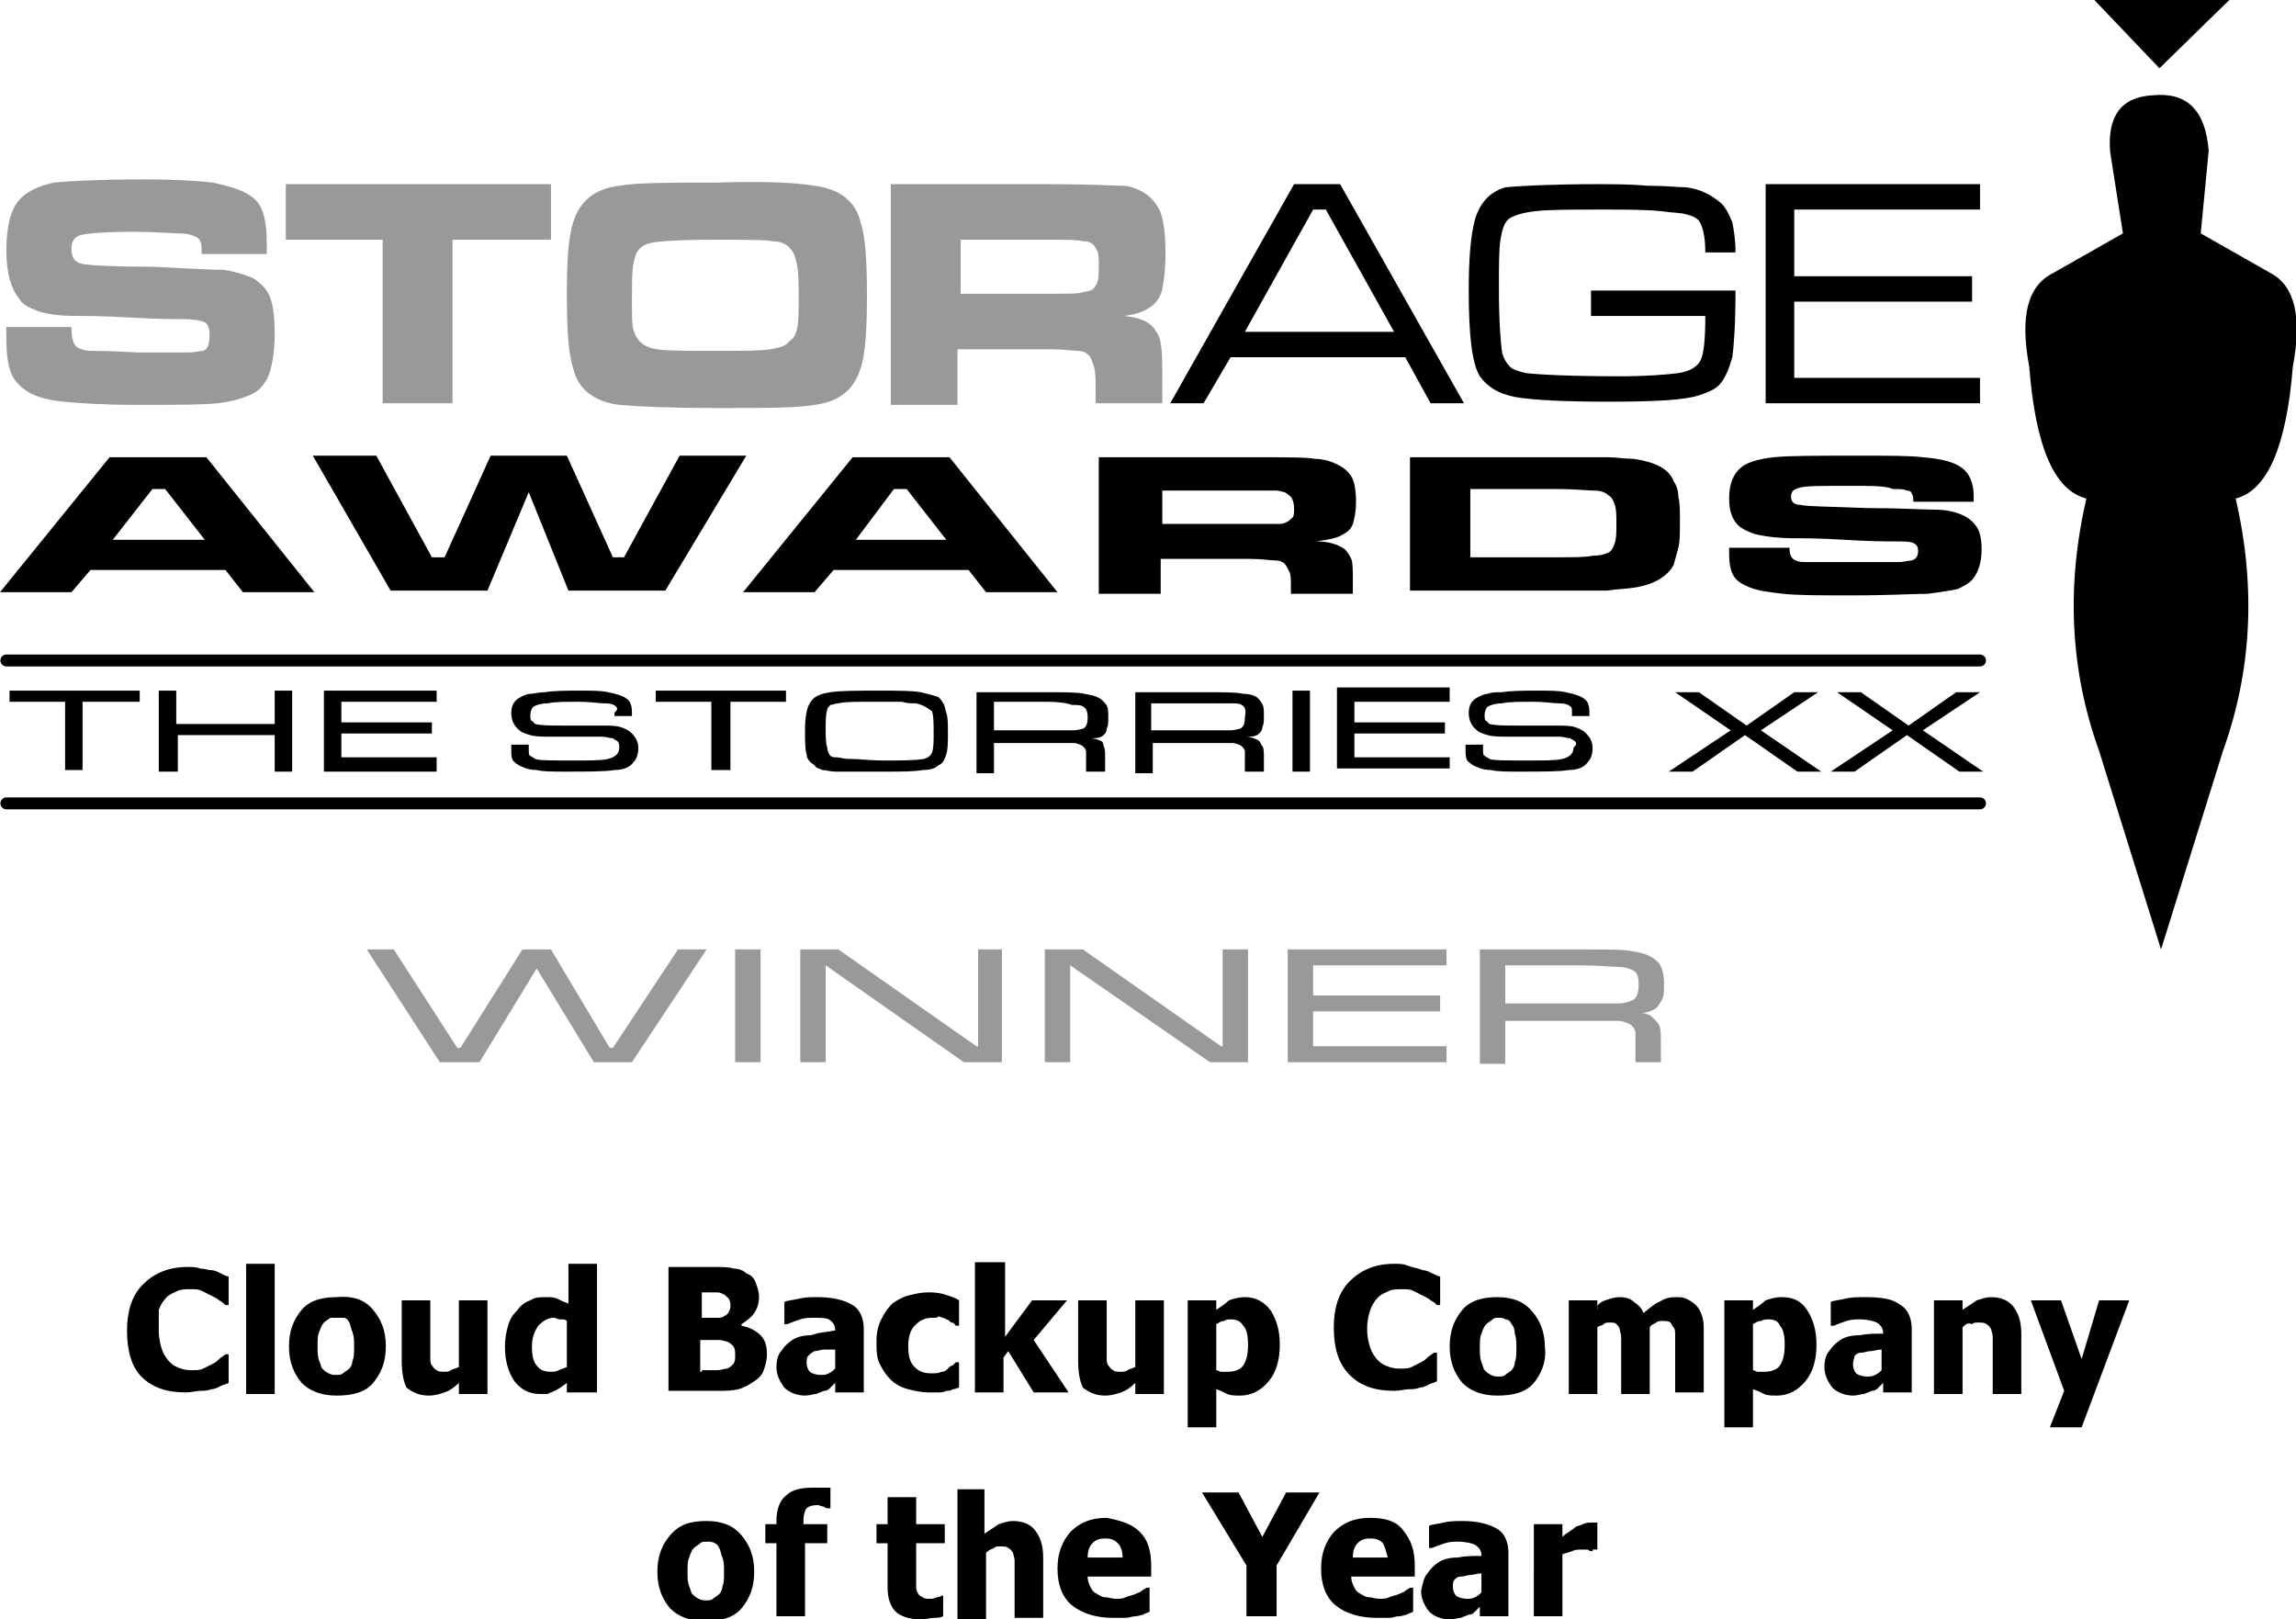
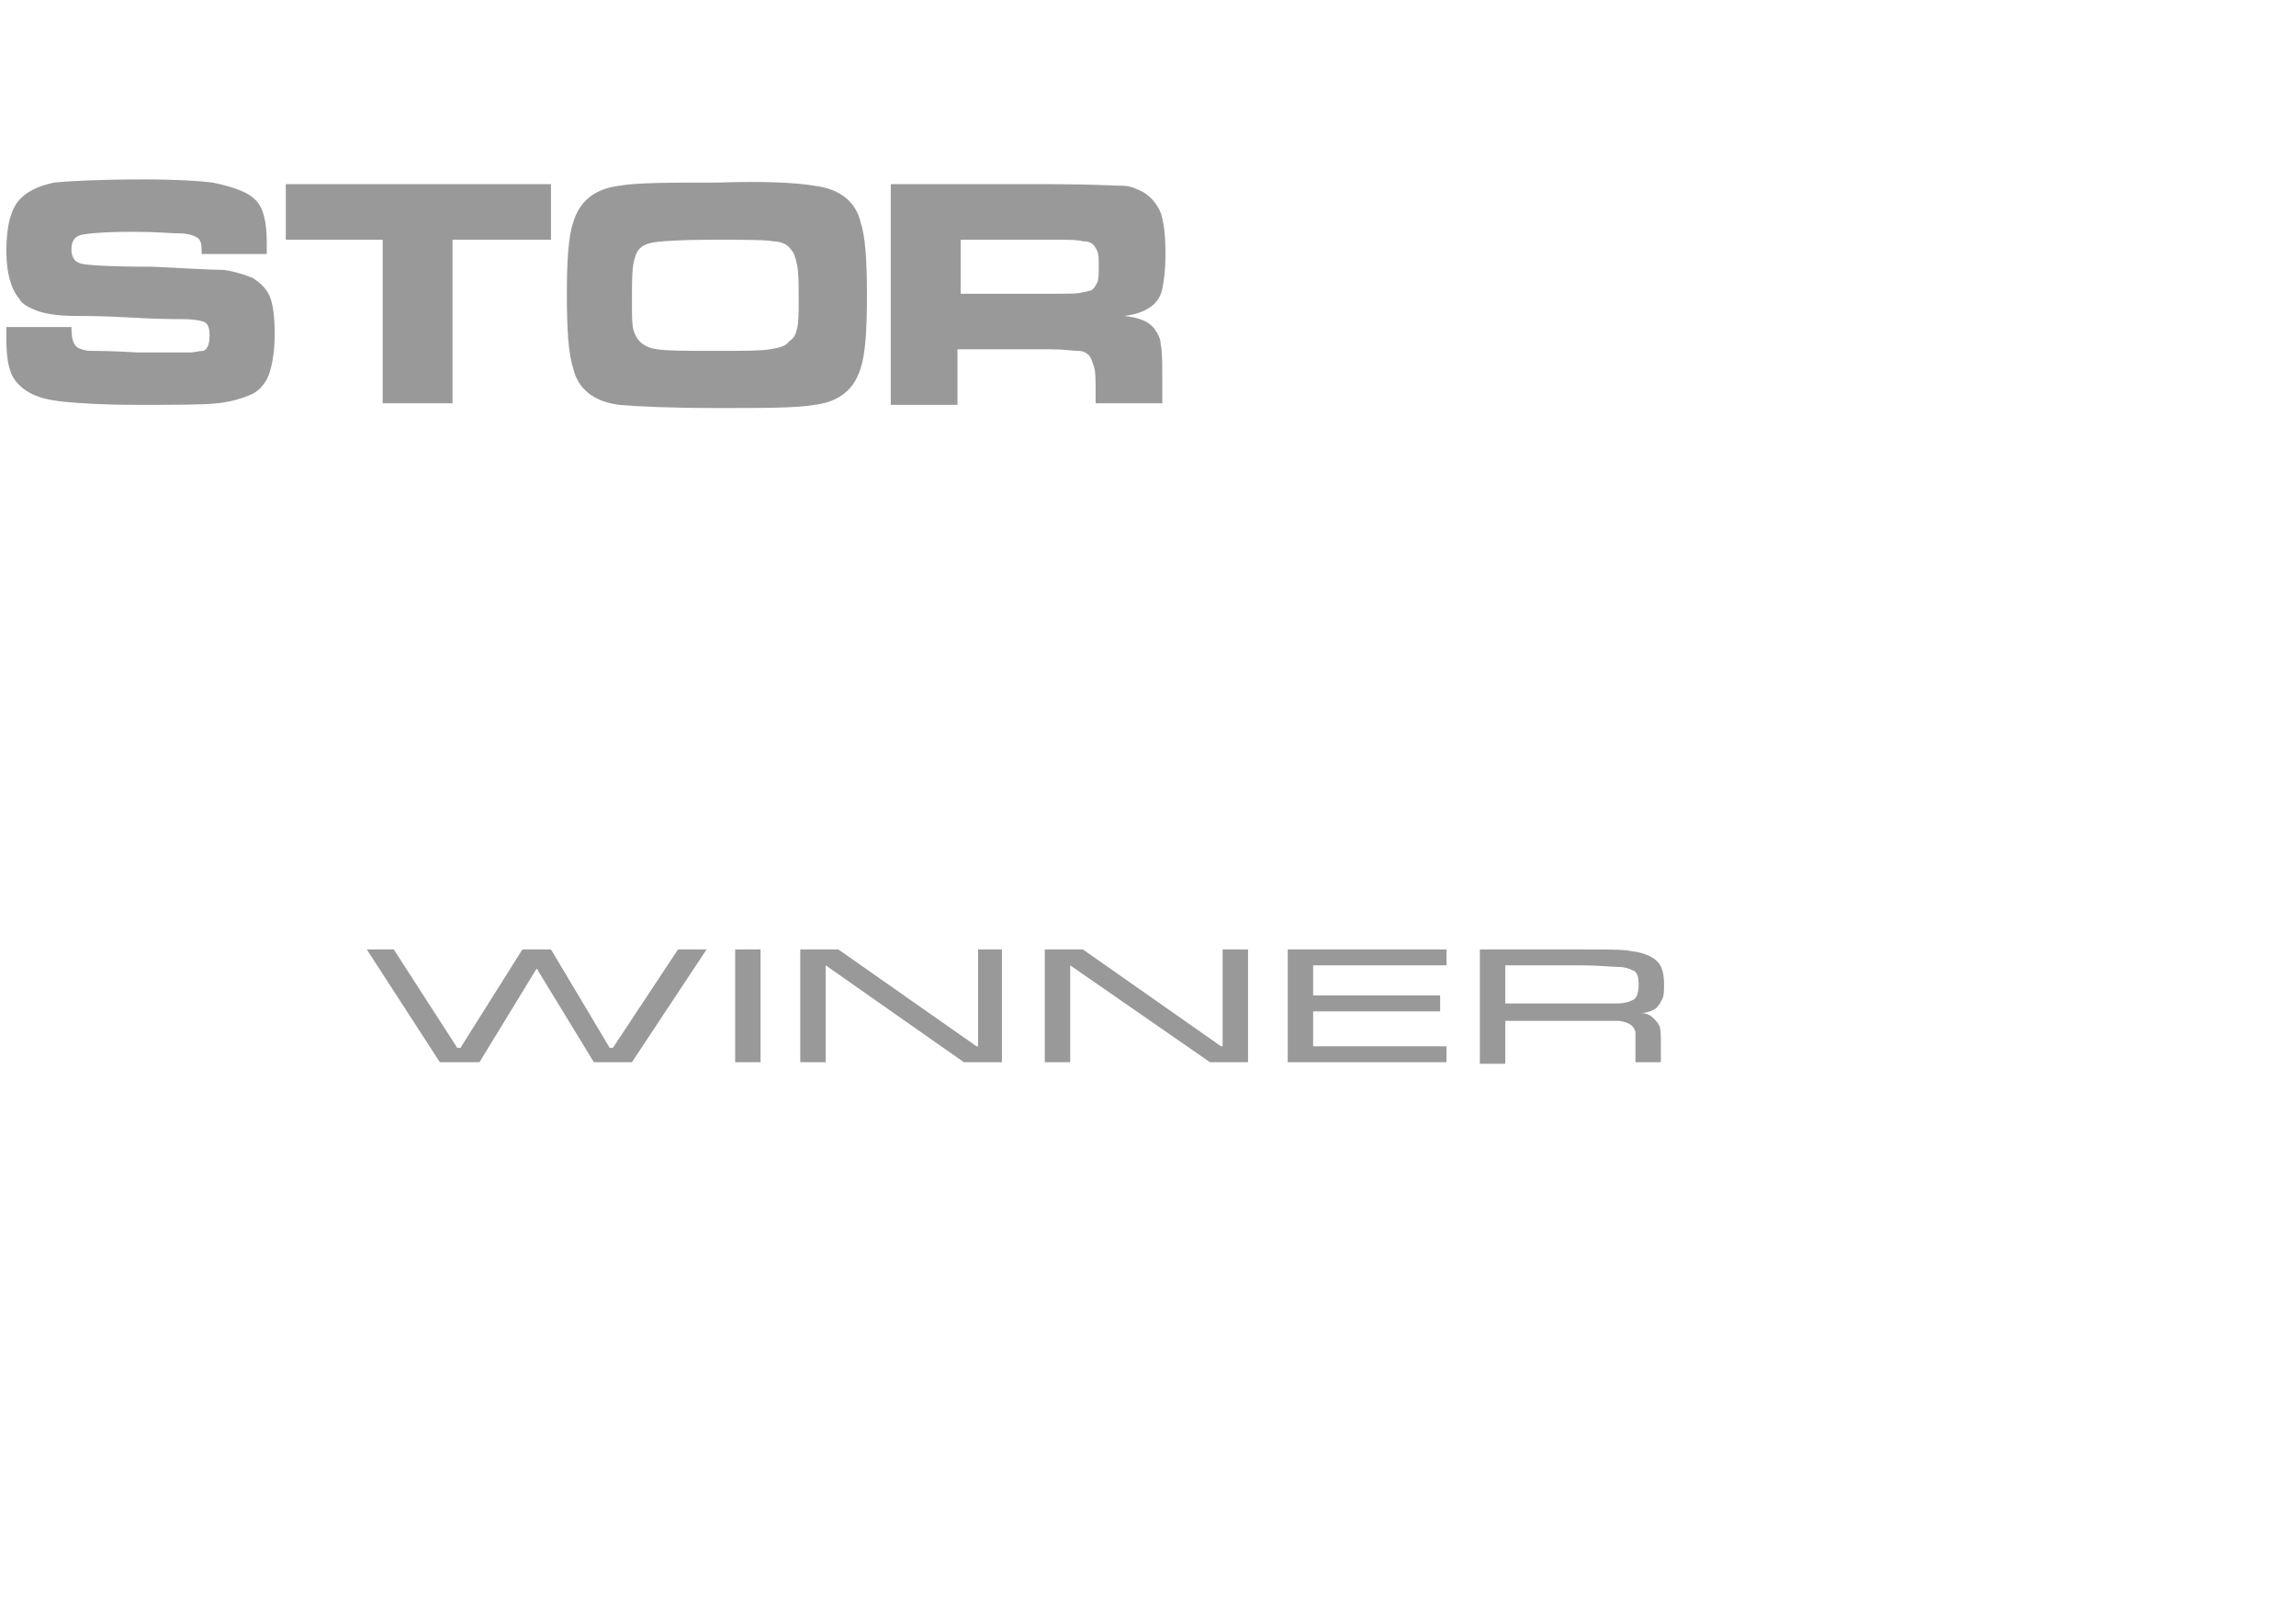
<svg xmlns="http://www.w3.org/2000/svg" version="1.1" id="Layer_1" x="0px" y="0px" width="144.6px" height="102px" viewBox="0 0 144.6 102" style="enable-background:new 0 0 144.6 102;" xml:space="preserve">
  <style type="text/css">
	.st0{fill-rule:evenodd;clip-rule:evenodd;}
	.st1{fill-rule:evenodd;clip-rule:evenodd;fill:#999999;}
	
		.st2{fill-rule:evenodd;clip-rule:evenodd;fill:none;stroke:#000000;stroke-width:0.75;stroke-linecap:round;stroke-linejoin:round;stroke-miterlimit:3;}
</style>
-   <path class="st0" d="M139.1,9.5l-0.5,5.2l4.4,2.5c1.5,0.8,2,2.7,1.4,5.9c-0.4,5-1.6,7.8-3.6,8.3c1.3,5.6,1,10.9-0.8,15.9l-3.9,12.5  l-3.9-12.5c-1.8-5-2.1-10.3-0.8-15.9c-2-0.5-3.2-3.2-3.6-8.3c-0.6-3.2-0.1-5.1,1.5-5.9l4.4-2.5l-0.8-5.1c-0.2-2.3,0.7-3.5,2.7-3.6  C137.7,5.8,138.9,6.9,139.1,9.5z M136,4.3L131.9,0h8.5L136,4.3z M82.7,13.2l-4.3,7.7h9.4l-4.3-7.7H82.7z M39.3,35.1l3.5-6.4H47  l-5.1,8.5h-6.1L33.3,31l-2.6,6.2h-6.1l-4.9-8.5h4l3.5,6.4H28l2.9-6.4h4.8l2.9,6.4H39.3z M59.6,34l-2.5-3.2h-0.8L53.9,34H59.6z   M51.3,37.3h-4.5l6.9-8.5h6.1l6.8,8.5h-4.5L61,35.9h-8.5L51.3,37.3z M75.8,25.4h-2.1l7.8-13.8h2.9l7.8,13.8h-2.1l-1.6-2.9H77.5  L75.8,25.4z M69.3,28.8h9.5c2.2,0,3.6,0,4,0.1c0.4,0,0.9,0.1,1.3,0.3c0.5,0.2,0.8,0.5,1,0.8c0.2,0.3,0.3,0.9,0.3,1.6  c0,0.6-0.1,1.1-0.2,1.4c-0.1,0.3-0.3,0.5-0.7,0.7c-0.3,0.2-0.9,0.3-1.6,0.4c0.8,0,1.4,0.2,1.8,0.5c0.2,0.2,0.3,0.4,0.4,0.6  c0.1,0.2,0.1,0.7,0.1,1.4v0.8h-3.9v-0.4c0-0.5,0-0.8-0.1-1c-0.1-0.2-0.2-0.4-0.3-0.5c-0.1-0.1-0.3-0.2-0.6-0.2  c-0.3,0-0.8-0.1-1.6-0.1h-5.6v2.2h-3.9V28.8z M81.3,31.3c-0.1-0.1-0.2-0.2-0.4-0.3c-0.1,0-0.3-0.1-0.5-0.1c-0.2,0-0.8,0-1.7,0h-5.5  V33h5.5c1,0,1.6,0,1.8,0c0.2,0,0.3,0,0.5-0.1c0.2-0.1,0.3-0.2,0.4-0.3c0.1-0.1,0.1-0.3,0.1-0.6S81.4,31.4,81.3,31.3z M124.7,11.6  v1.6H113v4.2h11.2v1.6H113v4.8h11.7v1.6h-13.5V11.6H124.7z M100.6,11.6c1,0,2,0,3.2,0.1c1.2,0,2,0.1,2.4,0.1c0.9,0.1,1.6,0.5,2.2,1  c0.3,0.3,0.5,0.7,0.7,1.2c0.1,0.5,0.2,1.1,0.2,1.9h-1.9c0-1.1-0.2-1.7-0.4-2c-0.2-0.2-0.4-0.3-0.8-0.4c-0.3-0.1-0.9-0.1-1.6-0.2  c-1-0.1-2.2-0.1-3.7-0.1c-1.9,0-3.3,0-4.2,0.1c-0.9,0.1-1.4,0.3-1.7,0.5c-0.3,0.3-0.4,0.7-0.5,1.3c-0.1,0.6-0.1,1.6-0.1,3  c0,2.1,0.1,3.4,0.2,4.1c0.1,0.4,0.3,0.7,0.5,0.9c0.2,0.2,0.6,0.3,1,0.4c0.9,0.1,2.9,0.2,5.9,0.2c1.7,0,2.9-0.1,3.7-0.2  c0.7-0.1,1.2-0.4,1.4-0.8c0.2-0.4,0.3-1.3,0.3-2.8h-7.2v-1.6h9.1c0,2.1-0.1,3.5-0.2,4.2c-0.2,0.7-0.4,1.2-0.7,1.6  c-0.3,0.4-0.8,0.6-1.4,0.8c-0.9,0.3-2.8,0.4-5.7,0.4c-2.8,0-4.8-0.1-5.9-0.3c-1-0.2-1.7-0.6-2.2-1.3c-0.5-0.8-0.7-2.6-0.7-5.4  c0-1.9,0.1-3.4,0.4-4.5c0.3-1,0.9-1.7,1.9-2C95.8,11.7,97.8,11.6,100.6,11.6z M92.6,35.1h5.5c1,0,1.8,0,2.2-0.1c0.5,0,0.8-0.1,1-0.2  c0.2-0.1,0.3-0.3,0.4-0.6c0.1-0.3,0.1-0.7,0.1-1.2c0-0.5,0-0.9-0.1-1.2c-0.1-0.3-0.2-0.5-0.4-0.6c-0.2-0.2-0.5-0.3-0.9-0.3  c-0.4,0-1.2-0.1-2.4-0.1h-5.4V35.1z M88.7,28.8h9.3c1.7,0,2.8,0,3.3,0c0.5,0,1,0.1,1.6,0.1c1.3,0.2,2.2,0.6,2.5,1.4  c0.2,0.3,0.3,0.6,0.3,1c0.1,0.3,0.1,0.9,0.1,1.5c0,0.8,0,1.3-0.1,1.7c-0.1,0.4-0.2,0.7-0.3,1.1c-0.4,0.7-1.2,1.2-2.4,1.4  c-0.6,0.1-1.2,0.1-1.8,0.2c-0.6,0-1.7,0-3.1,0h-9.3V28.8z M116.5,30.6c-1.7,0-2.7,0-3.1,0.1c-0.4,0.1-0.6,0.2-0.6,0.6  c0,0.3,0.2,0.5,0.6,0.5c0.3,0.1,1.7,0.1,4.2,0.2c2.1,0,3.5,0.1,4.2,0.1c0.7,0,1.2,0.1,1.7,0.3c0.5,0.2,0.8,0.5,1,0.8  c0.2,0.3,0.3,0.8,0.3,1.4c0,0.8-0.2,1.4-0.5,1.8c-0.2,0.3-0.6,0.5-1,0.7c-0.5,0.1-1.1,0.2-1.9,0.3c-0.9,0-2.4,0.1-4.8,0.1  c-1.9,0-3.4,0-4.3-0.1c-0.9-0.1-1.6-0.2-2.1-0.4c-0.5-0.2-0.8-0.4-1-0.7c-0.2-0.3-0.3-0.8-0.3-1.4v-0.4h3.8c0,0.4,0.1,0.7,0.4,0.8  c0.2,0.1,0.4,0.1,0.7,0.1c0.3,0,1.2,0,2.8,0c1.7,0,2.7,0,3,0c0.3,0,0.6-0.1,0.8-0.1c0.3-0.1,0.4-0.3,0.4-0.6c0-0.3-0.1-0.4-0.3-0.5  c-0.2-0.1-0.6-0.1-1.2-0.1c-0.5,0-1.5,0-3.1-0.1c-1.6-0.1-2.7-0.1-3.2-0.1c-1,0-1.7-0.1-2.2-0.2c-0.5-0.1-0.9-0.3-1.2-0.5  c-0.5-0.4-0.7-1-0.7-1.8c0-1,0.3-1.6,0.8-2c0.4-0.3,1.1-0.5,2-0.6c0.9-0.1,2.7-0.1,5.4-0.1c1.9,0,3.2,0,4,0.1c1.2,0.1,2,0.3,2.5,0.7  c0.4,0.3,0.7,0.9,0.7,1.7c0,0.1,0,0.2,0,0.4h-3.8c0-0.2,0-0.4-0.1-0.5c0-0.1-0.1-0.2-0.3-0.2c-0.2-0.1-0.5-0.1-0.9-0.1  C118.8,30.6,117.9,30.6,116.5,30.6z M120.1,46.3l-3.3,2.3h-1.5l3.9-2.6l-3.5-2.4h1.5l3,2.1l3-2.1h1.5l-3.6,2.4l3.8,2.6h-1.5  L120.1,46.3z M109.9,46.3l-3.3,2.3h-1.5l3.9-2.6l-3.5-2.4h1.5l3,2.1l3-2.1h1.5l-3.6,2.4l3.8,2.6h-1.5L109.9,46.3z M99.2,46.7  c-0.1-0.1-0.2-0.1-0.3-0.2c-0.2,0-0.4-0.1-0.7-0.1c-0.3,0-1.3,0-3.1,0c-0.6,0-1.1,0-1.4-0.1c-0.4-0.1-0.6-0.2-0.8-0.4  c-0.2-0.2-0.4-0.5-0.4-1c0-0.5,0.2-0.8,0.6-1c0.2-0.1,0.4-0.2,0.6-0.2c0.2-0.1,0.5-0.1,0.9-0.1c0.6-0.1,1.4-0.1,2.2-0.1  c0.8,0,1.4,0,1.8,0.1c0.5,0.1,0.8,0.2,1,0.3c0.2,0.1,0.4,0.3,0.4,0.4c0.1,0.2,0.1,0.4,0.1,0.8h-1.1c0-0.1,0-0.2,0-0.2  c0-0.2,0-0.4-0.1-0.4c-0.1-0.1-0.3-0.2-0.7-0.2c-0.4,0-0.9-0.1-1.6-0.1c-0.9,0-1.6,0-2,0.1c-0.4,0-0.7,0.1-0.9,0.2  c-0.1,0.1-0.2,0.3-0.2,0.5s0,0.4,0.1,0.4c0.1,0.1,0.1,0.1,0.2,0.2c0.4,0.1,1,0.1,1.8,0.1c0.3,0,1.1,0,2.4,0c0.5,0,0.9,0,1.2,0.1  c0.3,0.1,0.5,0.2,0.7,0.4c0.2,0.2,0.4,0.5,0.4,0.9c0,0.4-0.1,0.7-0.3,0.9c-0.2,0.3-0.6,0.5-1.2,0.5c-0.6,0.1-1.6,0.1-3.1,0.1  c-0.8,0-1.4,0-1.8-0.1c-0.4,0-0.7-0.1-0.9-0.2c-0.3-0.1-0.5-0.3-0.6-0.4c-0.1-0.2-0.1-0.4-0.1-0.7c0,0,0-0.1,0-0.3h1.1  c0,0.1,0,0.2,0,0.2c0,0.3,0,0.5,0.1,0.5c0.1,0.1,0.2,0.1,0.3,0.2c0.2,0.1,1.1,0.1,2.5,0.1c1,0,1.7,0,2.1-0.1  c0.4-0.1,0.7-0.3,0.7-0.7C99.3,46.9,99.3,46.8,99.2,46.7z M91.3,44.2h-6v1.3H91v0.7h-5.7v1.5h6v0.7h-7.1v-5.1h7.1V44.2z M101.1,81.9  c0.3-0.1,0.6-0.2,0.9-0.2c0.4,0,0.7,0.1,0.9,0.3c0.3,0.2,0.5,0.4,0.6,0.7c0.4-0.3,0.7-0.6,1-0.7c0.3-0.2,0.6-0.3,1-0.3  c0.3,0,0.5,0,0.7,0.1c0.2,0.1,0.4,0.2,0.6,0.4c0.2,0.2,0.3,0.4,0.4,0.7c0.1,0.3,0.1,0.6,0.1,1v3.8h-1.8v-2.9c0-0.3,0-0.5,0-0.7  c0-0.2,0-0.4-0.1-0.5c-0.1-0.1-0.1-0.2-0.2-0.3c-0.1-0.1-0.3-0.1-0.5-0.1c-0.1,0-0.3,0-0.4,0.1c-0.1,0.1-0.3,0.1-0.4,0.3v4.2h-1.8  v-2.9c0-0.3,0-0.5,0-0.7c0-0.2-0.1-0.4-0.1-0.5c0-0.1-0.1-0.2-0.2-0.3c-0.1-0.1-0.2-0.1-0.4-0.1c-0.2,0-0.3,0-0.4,0.1  c-0.1,0.1-0.3,0.1-0.4,0.2v4.2h-1.8v-5.9h1.8v0.6C100.5,82.2,100.8,82,101.1,81.9z M96.6,87.1c-0.5,0.6-1.3,0.8-2.3,0.8  c-1,0-1.7-0.3-2.2-0.8c-0.5-0.6-0.8-1.3-0.8-2.3c0-1,0.3-1.7,0.8-2.3c0.5-0.6,1.3-0.8,2.2-0.8c1,0,1.7,0.3,2.2,0.9  c0.5,0.6,0.8,1.3,0.8,2.3C97.4,85.7,97.1,86.5,96.6,87.1z M89.6,80c0.2,0,0.4,0.1,0.6,0.2c0.2,0.1,0.4,0.2,0.5,0.2v1.8h-0.2  c-0.1-0.1-0.2-0.2-0.4-0.3c-0.1-0.1-0.3-0.2-0.5-0.3c-0.2-0.1-0.4-0.2-0.6-0.3c-0.2-0.1-0.4-0.1-0.7-0.1c-0.3,0-0.6,0-0.8,0.1  c-0.2,0.1-0.5,0.2-0.7,0.4c-0.2,0.2-0.4,0.5-0.5,0.8c-0.1,0.3-0.2,0.7-0.2,1.2c0,0.5,0.1,0.9,0.2,1.2c0.1,0.3,0.3,0.6,0.5,0.8  c0.2,0.2,0.4,0.3,0.7,0.4c0.3,0.1,0.5,0.1,0.7,0.1c0.3,0,0.5,0,0.7-0.1c0.2-0.1,0.4-0.2,0.6-0.3c0.2-0.1,0.3-0.2,0.4-0.3  c0.1-0.1,0.3-0.2,0.4-0.3h0.2v1.8c-0.2,0.1-0.3,0.1-0.5,0.2c-0.2,0.1-0.4,0.2-0.6,0.2c-0.2,0.1-0.5,0.1-0.7,0.1  c-0.2,0-0.5,0.1-0.9,0.1c-1.2,0-2.1-0.3-2.8-1c-0.7-0.7-1-1.7-1-3c0-1.2,0.3-2.2,1-2.9c0.7-0.7,1.6-1.1,2.8-1.1c0.3,0,0.6,0,0.8,0.1  C89.2,79.9,89.4,79.9,89.6,80z M95.2,83.4c-0.1-0.2-0.2-0.3-0.4-0.3C94.7,83,94.5,83,94.4,83c-0.2,0-0.3,0-0.4,0.1  c-0.1,0.1-0.3,0.2-0.4,0.3c-0.1,0.1-0.2,0.3-0.3,0.6c-0.1,0.2-0.1,0.5-0.1,0.9c0,0.4,0,0.6,0.1,0.9c0.1,0.2,0.1,0.4,0.2,0.5  c0.1,0.1,0.2,0.2,0.4,0.3c0.2,0.1,0.3,0.1,0.5,0.1c0.1,0,0.3,0,0.4-0.1c0.1-0.1,0.3-0.2,0.4-0.3c0.1-0.1,0.2-0.3,0.2-0.5  c0.1-0.2,0.1-0.5,0.1-0.9c0-0.4,0-0.6-0.1-0.9C95.4,83.7,95.3,83.5,95.2,83.4z M89.1,98.6v0.7h-4c0,0.3,0.1,0.5,0.2,0.7  c0.1,0.2,0.2,0.3,0.4,0.4c0.2,0.1,0.3,0.2,0.5,0.2c0.2,0,0.4,0.1,0.7,0.1c0.2,0,0.4,0,0.6-0.1c0.2-0.1,0.4-0.1,0.6-0.2  c0.2-0.1,0.3-0.1,0.4-0.2c0.1-0.1,0.2-0.1,0.3-0.2H89v1.5c-0.1,0.1-0.3,0.1-0.4,0.2c-0.1,0-0.3,0.1-0.5,0.1c-0.2,0-0.4,0.1-0.6,0.1  c-0.2,0-0.5,0-0.8,0c-1.1,0-2-0.3-2.6-0.8c-0.6-0.5-0.9-1.3-0.9-2.3c0-1,0.3-1.7,0.8-2.3c0.6-0.6,1.3-0.9,2.3-0.9  c0.9,0,1.6,0.2,2,0.7C88.9,97,89.1,97.7,89.1,98.6z M87.1,97.2c-0.2-0.2-0.4-0.3-0.8-0.3c-0.4,0-0.6,0.1-0.8,0.3  c-0.2,0.2-0.3,0.5-0.3,0.9h2.2C87.3,97.7,87.2,97.4,87.1,97.2z M89.9,99.1c0.2-0.3,0.4-0.5,0.7-0.7c0.3-0.2,0.7-0.3,1.2-0.3  c0.5-0.1,1-0.1,1.5-0.1v0c0-0.3-0.1-0.5-0.4-0.7c-0.2-0.1-0.6-0.2-1.1-0.2c-0.2,0-0.5,0-0.8,0.1c-0.3,0.1-0.6,0.2-0.8,0.3h-0.2v-1.4  c0.2-0.1,0.5-0.1,0.9-0.2c0.4-0.1,0.8-0.1,1.2-0.1c1,0,1.7,0.2,2.2,0.5c0.5,0.3,0.7,0.9,0.7,1.5v4h-1.8v-0.6  c-0.1,0.1-0.2,0.2-0.3,0.3c-0.1,0.1-0.2,0.2-0.4,0.2c-0.2,0.1-0.3,0.1-0.5,0.2c-0.2,0-0.4,0.1-0.7,0.1c-0.5,0-1-0.2-1.3-0.5  c-0.3-0.4-0.5-0.8-0.5-1.3C89.6,99.7,89.7,99.3,89.9,99.1z M91.6,99.5c-0.1,0.1-0.1,0.3-0.1,0.4c0,0.3,0.1,0.5,0.2,0.6  c0.1,0.1,0.4,0.2,0.7,0.2c0.2,0,0.3,0,0.5-0.1c0.2-0.1,0.3-0.2,0.4-0.3v-1.2c-0.3,0-0.5,0.1-0.7,0.1c-0.2,0-0.4,0.1-0.6,0.1  C91.8,99.3,91.7,99.4,91.6,99.5z M100.3,97.7c-0.1,0-0.2,0-0.3-0.1c-0.1,0-0.3,0-0.4,0c-0.2,0-0.4,0-0.6,0.1  c-0.2,0.1-0.4,0.1-0.6,0.2v3.9h-1.8V96h1.8v0.8c0.1-0.1,0.2-0.2,0.4-0.3c0.1-0.1,0.3-0.2,0.4-0.3c0.1-0.1,0.3-0.1,0.5-0.2  c0.2-0.1,0.3-0.1,0.5-0.1c0.1,0,0.1,0,0.2,0c0.1,0,0.1,0,0.2,0v1.7H100.3z M123.6,83.6v4.2h-1.8v-5.9h1.8v0.6  c0.3-0.2,0.6-0.4,0.9-0.6c0.3-0.1,0.6-0.2,0.9-0.2c0.6,0,1.1,0.2,1.4,0.6c0.3,0.4,0.5,0.9,0.5,1.7v3.8h-1.8v-2.9c0-0.2,0-0.5,0-0.7  c0-0.2-0.1-0.4-0.1-0.5c-0.1-0.1-0.1-0.2-0.3-0.3c-0.1-0.1-0.3-0.1-0.5-0.1c-0.2,0-0.3,0-0.4,0.1C123.9,83.3,123.8,83.4,123.6,83.6z   M127.9,81.9h1.9l1.3,3.7l1.1-3.7h1.9l-3,8h-2l0.9-2.3L127.9,81.9z M111.4,83.1c-0.2,0-0.3,0-0.5,0.1c-0.2,0-0.3,0.1-0.5,0.2v2.9  c0.1,0,0.2,0.1,0.3,0.1c0.1,0,0.3,0,0.4,0c0.4,0,0.8-0.1,1-0.4c0.2-0.3,0.3-0.7,0.3-1.3c0-0.6-0.1-1-0.3-1.2  C112,83.2,111.7,83.1,111.4,83.1z M113.8,82.5c0.4,0.6,0.6,1.3,0.6,2.2s-0.2,1.7-0.7,2.3c-0.5,0.6-1.1,0.9-1.8,0.9  c-0.3,0-0.6,0-0.8-0.1c-0.2-0.1-0.4-0.2-0.7-0.3v2.4h-1.8v-8h1.8v0.6c0.3-0.2,0.6-0.4,0.8-0.6c0.3-0.1,0.6-0.2,1-0.2  C112.9,81.7,113.4,81.9,113.8,82.5z M119.7,82.2c0.5,0.3,0.7,0.9,0.7,1.5v4h-1.8v-0.6c-0.1,0.1-0.2,0.2-0.3,0.3  c-0.1,0.1-0.2,0.2-0.4,0.2c-0.2,0.1-0.3,0.1-0.5,0.2c-0.2,0-0.4,0.1-0.7,0.1c-0.5,0-1-0.2-1.3-0.5c-0.3-0.4-0.5-0.8-0.5-1.3  c0-0.4,0.1-0.8,0.3-1c0.2-0.3,0.4-0.5,0.7-0.7s0.7-0.3,1.2-0.3c0.5-0.1,1-0.1,1.5-0.1v0c0-0.3-0.1-0.5-0.4-0.7  c-0.2-0.1-0.6-0.2-1.1-0.2c-0.2,0-0.5,0-0.8,0.1c-0.3,0.1-0.6,0.2-0.8,0.3h-0.2V82c0.2-0.1,0.5-0.1,0.9-0.2c0.4-0.1,0.8-0.1,1.2-0.1  C118.5,81.7,119.2,81.8,119.7,82.2z M116.7,85.9c0,0.3,0.1,0.5,0.2,0.6c0.1,0.1,0.4,0.2,0.7,0.2c0.2,0,0.3,0,0.5-0.1  c0.2-0.1,0.3-0.2,0.4-0.3V85c-0.3,0-0.5,0.1-0.7,0.1c-0.2,0-0.4,0.1-0.6,0.1c-0.2,0-0.3,0.1-0.4,0.2  C116.8,85.5,116.7,85.7,116.7,85.9z M82.5,43.5v5.1h-1.1v-5.1H82.5z M78.2,44.4c-0.1-0.1-0.4-0.1-0.7-0.1c-0.3,0-0.9,0-1.7,0h-3.3  V46h3.3c0.9,0,1.5,0,1.7,0c0.3,0,0.5-0.1,0.6-0.1c0.2-0.1,0.3-0.3,0.3-0.7C78.5,44.7,78.4,44.5,78.2,44.4z M79.4,44.2  c0.2,0.2,0.2,0.5,0.2,0.9c0,0.3,0,0.5-0.1,0.7c0,0.2-0.1,0.3-0.2,0.4c-0.2,0.2-0.5,0.2-0.8,0.2c0.2,0,0.5,0.1,0.7,0.2  c0.2,0.1,0.2,0.3,0.3,0.4c0.1,0.1,0.1,0.4,0.1,0.8v0.8h-1.2v-0.5c0-0.4,0-0.7,0-0.8c-0.1-0.3-0.3-0.4-0.7-0.5c-0.2,0-0.3,0-0.4,0  c-0.1,0-0.6,0-1.4,0h-3.3v1.9h-1.1v-5.1h4.4c1.2,0,2,0,2.4,0.1C78.7,43.7,79.2,43.8,79.4,44.2z M69.5,47c0.1,0.1,0.1,0.4,0.1,0.8  v0.8h-1.2v-0.5c0-0.4,0-0.7,0-0.8c-0.1-0.3-0.3-0.4-0.7-0.5c-0.2,0-0.3,0-0.4,0c-0.1,0-0.6,0-1.4,0h-3.3v1.9h-1.1v-5.1h4.4  c1.2,0,2,0,2.4,0.1c0.6,0.1,1,0.2,1.3,0.6c0.2,0.2,0.2,0.5,0.2,0.9c0,0.3,0,0.5-0.1,0.7c0,0.2-0.1,0.3-0.2,0.4  c-0.2,0.2-0.5,0.2-0.8,0.2c0.2,0,0.5,0.1,0.7,0.2C69.4,46.7,69.5,46.8,69.5,47z M65.9,44.2h-3.3V46h3.3c0.9,0,1.5,0,1.7,0  c0.3,0,0.5-0.1,0.6-0.1c0.2-0.1,0.3-0.3,0.3-0.7c0-0.4-0.1-0.6-0.3-0.7c-0.1-0.1-0.4-0.1-0.7-0.1C67.3,44.3,66.7,44.2,65.9,44.2z   M57.7,44.3c-0.3,0-0.6,0-0.9-0.1c-0.3,0-1,0-1.9,0c-1,0-1.7,0-2.1,0.1c-0.2,0-0.4,0.1-0.5,0.1c-0.1,0.1-0.2,0.2-0.2,0.3  c-0.1,0.3-0.1,0.7-0.1,1.2c0,0.5,0,0.9,0.1,1.2c0,0.2,0.1,0.4,0.2,0.5c0.1,0.1,0.2,0.1,0.4,0.1c0.2,0,0.4,0.1,0.8,0.1  c0.6,0,1.3,0.1,2.1,0.1c1.1,0,2,0,2.6-0.1c0.3-0.1,0.4-0.2,0.5-0.4c0.1-0.3,0.1-0.7,0.1-1.2c0-0.6,0-1.1-0.1-1.4  C58.3,44.5,58.1,44.4,57.7,44.3z M59.1,43.9c0.1,0.1,0.2,0.2,0.3,0.4c0.1,0.1,0.1,0.3,0.2,0.6c0.1,0.3,0.1,0.7,0.1,1.2  c0,0.6,0,1.1-0.1,1.4c-0.1,0.3-0.2,0.6-0.5,0.7c-0.2,0.2-0.5,0.3-1,0.3c-0.5,0.1-1.3,0.1-2.4,0.1c-0.5,0-1.1,0-1.8,0  c-0.6,0-1.1,0-1.3,0c-0.3,0-0.6-0.1-0.8-0.1c-0.2-0.1-0.4-0.1-0.5-0.3c-0.3-0.2-0.5-0.4-0.5-0.7c-0.1-0.3-0.1-0.8-0.1-1.5  c0-0.8,0.1-1.4,0.3-1.7c0.2-0.4,0.6-0.6,1.3-0.7c0.6-0.1,1.7-0.1,3.1-0.1c1.2,0,2,0,2.6,0.1C58.4,43.7,58.8,43.8,59.1,43.9z   M49.5,44.2H46v4.3h-1.2v-4.3h-3.5v-0.7h8.2V44.2z M38.8,44.5c-0.1-0.1-0.3-0.2-0.7-0.2c-0.4,0-0.9-0.1-1.6-0.1c-0.9,0-1.6,0-2,0.1  c-0.4,0-0.7,0.1-0.9,0.2c-0.1,0.1-0.2,0.3-0.2,0.5s0,0.4,0.1,0.4c0.1,0.1,0.1,0.1,0.2,0.2c0.4,0.1,1,0.1,1.8,0.1c0.3,0,1.1,0,2.4,0  c0.5,0,0.9,0,1.2,0.1c0.3,0.1,0.5,0.2,0.7,0.4c0.2,0.2,0.4,0.5,0.4,0.9c0,0.4-0.1,0.7-0.3,0.9c-0.2,0.3-0.6,0.5-1.2,0.5  c-0.6,0.1-1.6,0.1-3.1,0.1c-0.8,0-1.4,0-1.8-0.1c-0.4,0-0.7-0.1-0.9-0.2c-0.3-0.1-0.5-0.3-0.6-0.4c-0.1-0.2-0.1-0.4-0.1-0.7  c0,0,0-0.1,0-0.3h1.1c0,0.1,0,0.2,0,0.2c0,0.3,0,0.5,0.1,0.5c0.1,0.1,0.2,0.1,0.3,0.2c0.2,0.1,1.1,0.1,2.5,0.1c1,0,1.7,0,2.1-0.1  c0.4-0.1,0.7-0.3,0.7-0.7c0-0.2,0-0.3-0.1-0.4c-0.1-0.1-0.2-0.1-0.3-0.2c-0.2,0-0.4-0.1-0.7-0.1c-0.3,0-1.3,0-3.1,0  c-0.6,0-1.1,0-1.4-0.1c-0.4-0.1-0.6-0.2-0.8-0.4c-0.2-0.2-0.4-0.5-0.4-1c0-0.5,0.2-0.8,0.6-1c0.2-0.1,0.4-0.2,0.6-0.2  s0.5-0.1,0.9-0.1c0.6-0.1,1.4-0.1,2.2-0.1c0.8,0,1.4,0,1.8,0.1c0.5,0.1,0.8,0.2,1,0.3c0.2,0.1,0.4,0.3,0.4,0.4  c0.1,0.2,0.1,0.4,0.1,0.8h-1.1c0-0.1,0-0.2,0-0.2C38.9,44.7,38.9,44.6,38.8,44.5z M52.6,83.8c0-0.3-0.1-0.5-0.4-0.7  C52,83,51.7,83,51.2,83c-0.2,0-0.5,0-0.8,0.1c-0.3,0.1-0.6,0.2-0.8,0.3h-0.2V82c0.2-0.1,0.5-0.1,0.9-0.2c0.4-0.1,0.8-0.1,1.2-0.1  c1,0,1.7,0.2,2.2,0.5c0.5,0.3,0.7,0.9,0.7,1.5v4h-1.8v-0.6c-0.1,0.1-0.2,0.2-0.3,0.3c-0.1,0.1-0.2,0.2-0.4,0.2  c-0.2,0.1-0.3,0.1-0.5,0.2c-0.2,0-0.4,0.1-0.7,0.1c-0.5,0-1-0.2-1.3-0.5c-0.3-0.4-0.5-0.8-0.5-1.3c0-0.4,0.1-0.8,0.3-1  c0.2-0.3,0.4-0.5,0.7-0.7c0.3-0.2,0.7-0.3,1.2-0.3C51.6,83.9,52.1,83.9,52.6,83.8L52.6,83.8z M48.3,85.3c0,0.4-0.1,0.7-0.2,1  c-0.1,0.3-0.3,0.5-0.6,0.7c-0.3,0.2-0.6,0.4-1,0.5c-0.4,0.1-0.8,0.1-1.3,0.1h-3.1v-7.8h2.8c0.6,0,1,0,1.3,0.1c0.3,0,0.6,0.1,0.8,0.3  c0.3,0.1,0.5,0.3,0.6,0.6c0.1,0.3,0.2,0.5,0.2,0.9c0,0.4-0.1,0.7-0.3,1c-0.2,0.3-0.5,0.5-0.8,0.7v0.1c0.5,0.1,0.9,0.3,1.2,0.6  C48.2,84.4,48.3,84.8,48.3,85.3z M50.9,85.4c-0.1,0.1-0.1,0.3-0.1,0.4c0,0.3,0.1,0.5,0.2,0.6c0.1,0.1,0.4,0.2,0.7,0.2  c0.2,0,0.3,0,0.5-0.1c0.2-0.1,0.3-0.2,0.4-0.3V85C52.3,85,52,85,51.9,85c-0.2,0-0.4,0.1-0.6,0.1C51.1,85.2,51,85.3,50.9,85.4z   M57.6,83.5c-0.3,0.3-0.4,0.8-0.4,1.3c0,0.6,0.1,1,0.4,1.3c0.3,0.3,0.6,0.4,1.1,0.4c0.2,0,0.4,0,0.6-0.1c0.2,0,0.3-0.1,0.4-0.2  c0.1-0.1,0.2-0.2,0.3-0.2c0.1-0.1,0.1-0.1,0.2-0.2h0.2v1.6c-0.1,0-0.2,0.1-0.4,0.1c-0.1,0.1-0.3,0.1-0.4,0.1  c-0.2,0.1-0.3,0.1-0.5,0.1c-0.2,0-0.4,0-0.6,0c-0.5,0-0.9-0.1-1.3-0.2c-0.4-0.1-0.8-0.3-1.1-0.6c-0.3-0.3-0.5-0.6-0.7-1  c-0.2-0.4-0.2-0.9-0.2-1.4c0-0.6,0.1-1,0.3-1.4c0.2-0.4,0.4-0.7,0.7-1c0.3-0.2,0.6-0.4,1-0.5c0.4-0.1,0.8-0.2,1.2-0.2  c0.3,0,0.6,0,1,0.1c0.3,0.1,0.7,0.2,1,0.4v1.6h-0.2c-0.1-0.1-0.1-0.2-0.3-0.2c-0.1-0.1-0.2-0.2-0.3-0.2c-0.1-0.1-0.3-0.1-0.5-0.2  C59.1,83,58.9,83,58.7,83C58.2,83,57.9,83.2,57.6,83.5z M45.5,81.5c-0.1-0.1-0.3-0.1-0.4-0.1c-0.2,0-0.4,0-0.8,0h-0.1V83h0.3  c0.3,0,0.6,0,0.7,0c0.1,0,0.3,0,0.4-0.1c0.2-0.1,0.3-0.2,0.3-0.3c0.1-0.1,0.1-0.3,0.1-0.4c0-0.1,0-0.2-0.1-0.4  C45.7,81.6,45.6,81.5,45.5,81.5z M44.2,86.3c0.5,0,0.9,0,1,0c0.2,0,0.4-0.1,0.6-0.1c0.2-0.1,0.3-0.2,0.4-0.3  c0.1-0.2,0.1-0.3,0.1-0.5c0-0.3,0-0.4-0.1-0.6c-0.1-0.1-0.2-0.2-0.4-0.3c-0.1,0-0.3-0.1-0.5-0.1c-0.2,0-0.5,0-0.8,0h-0.4v2H44.2z   M45,97.2c-0.1-0.1-0.3-0.1-0.5-0.1c-0.2,0-0.3,0-0.4,0.1c-0.1,0.1-0.3,0.2-0.4,0.3c-0.1,0.1-0.2,0.3-0.3,0.6  c-0.1,0.2-0.1,0.5-0.1,0.9c0,0.4,0,0.6,0.1,0.9c0.1,0.2,0.1,0.4,0.2,0.5c0.1,0.1,0.2,0.2,0.4,0.3c0.2,0.1,0.3,0.1,0.5,0.1  c0.1,0,0.3,0,0.4-0.1c0.1-0.1,0.3-0.2,0.4-0.3c0.1-0.1,0.2-0.3,0.2-0.5c0.1-0.2,0.1-0.5,0.1-0.9c0-0.4,0-0.6-0.1-0.9  c-0.1-0.2-0.1-0.4-0.2-0.6C45.2,97.3,45.1,97.2,45,97.2z M44.5,95.8c1,0,1.7,0.3,2.2,0.9c0.5,0.6,0.8,1.3,0.8,2.3  c0,1-0.3,1.7-0.8,2.3c-0.5,0.6-1.3,0.8-2.3,0.8c-1,0-1.7-0.3-2.2-0.8c-0.5-0.6-0.8-1.3-0.8-2.3c0-1,0.3-1.7,0.8-2.3  C42.8,96,43.5,95.8,44.5,95.8z M57.7,94.3V96h1.8v1.2h-1.8v2.1c0,0.2,0,0.4,0,0.6c0,0.1,0,0.3,0.1,0.4c0,0.1,0.1,0.2,0.3,0.3  c0.1,0.1,0.3,0.1,0.5,0.1c0.1,0,0.2,0,0.4-0.1c0.2,0,0.3-0.1,0.3-0.1h0.1v1.3c-0.2,0.1-0.4,0.1-0.6,0.1c-0.2,0-0.5,0.1-0.8,0.1  c-0.7,0-1.3-0.2-1.6-0.5c-0.3-0.3-0.5-0.8-0.5-1.5v-2.8h-0.7V96h0.7v-1.7H57.7z M52.3,93.7v1.3h-0.1c-0.1,0-0.2,0-0.3-0.1  c-0.1,0-0.3-0.1-0.4-0.1c-0.4,0-0.6,0.1-0.7,0.2c-0.1,0.1-0.2,0.4-0.2,0.8V96h1.5v1.2h-1.4v4.6h-1.8v-4.6h-0.7V96h0.7v-0.2  c0-0.7,0.2-1.3,0.6-1.6c0.4-0.4,1-0.5,1.7-0.5c0.3,0,0.5,0,0.7,0C51.9,93.7,52.1,93.7,52.3,93.7z M37.5,87.7h-1.8v-0.6  c-0.1,0.1-0.3,0.2-0.4,0.3c-0.2,0.1-0.3,0.2-0.4,0.2c-0.1,0.1-0.3,0.1-0.4,0.2c-0.1,0-0.3,0-0.5,0c-0.7,0-1.2-0.3-1.6-0.8  c-0.4-0.6-0.6-1.3-0.6-2.2c0-0.5,0.1-1,0.2-1.3c0.1-0.4,0.3-0.7,0.6-1c0.2-0.3,0.5-0.5,0.8-0.6c0.3-0.2,0.6-0.2,1-0.2  c0.3,0,0.5,0,0.7,0.1c0.2,0.1,0.4,0.2,0.7,0.3v-2.5h1.8V87.7z M76.6,81.9v0.6c0.3-0.2,0.6-0.4,0.8-0.6c0.3-0.1,0.6-0.2,1-0.2  c0.7,0,1.2,0.3,1.6,0.8c0.4,0.6,0.6,1.3,0.6,2.2s-0.2,1.7-0.7,2.3c-0.5,0.6-1.1,0.9-1.8,0.9c-0.3,0-0.6,0-0.8-0.1  c-0.2-0.1-0.4-0.2-0.7-0.3v2.4h-1.8v-8H76.6z M77.1,83.2c-0.2,0-0.3,0.1-0.5,0.2v2.9c0.1,0,0.2,0.1,0.3,0.1c0.1,0,0.3,0,0.4,0  c0.4,0,0.8-0.1,1-0.4c0.2-0.3,0.3-0.7,0.3-1.3c0-0.6-0.1-1-0.3-1.2c-0.2-0.3-0.4-0.4-0.8-0.4C77.4,83.1,77.2,83.1,77.1,83.2z   M63.3,79.6v4.6l1.7-2.3h2.2l-2.1,2.5l2.2,3.3h-2.2l-1.6-2.6l-0.3,0.4v2.2h-1.8v-8.2H63.3z M67.9,85.7v-3.8h1.8v2.9  c0,0.3,0,0.5,0,0.7c0,0.2,0,0.4,0.1,0.5c0.1,0.1,0.1,0.2,0.3,0.3c0.1,0.1,0.3,0.1,0.5,0.1c0.1,0,0.3,0,0.4-0.1  c0.2-0.1,0.3-0.1,0.5-0.2v-4.2h1.8v5.9h-1.8v-0.7c-0.3,0.3-0.6,0.5-0.9,0.6c-0.3,0.1-0.6,0.2-1,0.2c-0.6,0-1-0.2-1.4-0.5  C68,87,67.9,86.4,67.9,85.7z M62,93.7v2.9c0.3-0.2,0.6-0.4,0.9-0.6c0.3-0.1,0.6-0.2,0.9-0.2c0.6,0,1.1,0.2,1.4,0.6  c0.3,0.4,0.5,0.9,0.5,1.7v3.8h-1.8v-2.9c0-0.2,0-0.5,0-0.7c0-0.2-0.1-0.4-0.1-0.5c-0.1-0.1-0.1-0.2-0.3-0.3  c-0.1-0.1-0.3-0.1-0.5-0.1c-0.2,0-0.3,0-0.4,0.1c-0.2,0.1-0.3,0.1-0.5,0.3v4.2h-1.8v-8.2H62z M69.6,96.9c-0.4,0-0.6,0.1-0.8,0.3  c-0.2,0.2-0.3,0.5-0.3,0.9h2.2c0-0.4-0.1-0.7-0.3-0.9C70.2,97,70,96.9,69.6,96.9z M71.8,96.5c0.5,0.5,0.7,1.2,0.7,2.1v0.7h-4  c0,0.3,0.1,0.5,0.2,0.7c0.1,0.2,0.2,0.3,0.4,0.4c0.2,0.1,0.3,0.2,0.5,0.2c0.2,0,0.4,0.1,0.7,0.1c0.2,0,0.4,0,0.6-0.1  c0.2-0.1,0.4-0.1,0.6-0.2c0.2-0.1,0.3-0.1,0.4-0.2c0.1-0.1,0.2-0.1,0.3-0.2h0.2v1.5c-0.1,0.1-0.3,0.1-0.4,0.2  c-0.1,0-0.3,0.1-0.5,0.1c-0.2,0-0.4,0.1-0.6,0.1c-0.2,0-0.5,0-0.8,0c-1.1,0-2-0.3-2.6-0.8c-0.6-0.5-0.9-1.3-0.9-2.3  c0-1,0.3-1.7,0.8-2.3c0.6-0.6,1.3-0.9,2.3-0.9C70.7,95.8,71.3,96,71.8,96.5z M83.1,94l-2.7,4.6v3.2h-1.9v-3.2L75.7,94H78l1.5,2.8  L81,94H83.1z M4.5,37.3H0l6.9-8.5h6.1l6.8,8.5h-4.5l-1.1-1.4H5.7L4.5,37.3z M9.6,30.8L7.1,34h5.8l-2.5-3.2H9.6z M27.5,48.6h-7.1  v-5.1h7.1v0.7h-6v1.3h5.7v0.7h-5.7v1.5h6V48.6z M17.4,46.3h-6.2v2.3H10v-5.1h1.1v2.1h6.2v-2.1h1.1v5.1h-1.1V46.3z M8.7,44.2H5.2v4.3  H4.1v-4.3H0.6v-0.7h8.2V44.2z M8,83.8c0-1.2,0.3-2.2,1-2.9c0.7-0.7,1.6-1.1,2.8-1.1c0.3,0,0.6,0,0.8,0.1c0.3,0,0.5,0.1,0.7,0.1  c0.2,0,0.4,0.1,0.6,0.2c0.2,0.1,0.4,0.2,0.5,0.2v1.8h-0.2c-0.1-0.1-0.2-0.2-0.4-0.3c-0.1-0.1-0.3-0.2-0.5-0.3  c-0.2-0.1-0.4-0.2-0.6-0.3c-0.2-0.1-0.4-0.1-0.7-0.1c-0.3,0-0.6,0-0.8,0.1c-0.2,0.1-0.5,0.2-0.7,0.4c-0.2,0.2-0.4,0.5-0.5,0.8  C10,83,10,83.4,10,83.8c0,0.5,0.1,0.9,0.2,1.2c0.1,0.3,0.3,0.6,0.5,0.8c0.2,0.2,0.4,0.3,0.7,0.4c0.3,0.1,0.5,0.1,0.7,0.1  c0.3,0,0.5,0,0.7-0.1c0.2-0.1,0.4-0.2,0.6-0.3c0.2-0.1,0.3-0.2,0.4-0.3c0.1-0.1,0.3-0.2,0.4-0.3h0.2v1.8c-0.2,0.1-0.3,0.1-0.5,0.2  c-0.2,0.1-0.4,0.2-0.6,0.2c-0.2,0.1-0.5,0.1-0.7,0.1c-0.2,0-0.5,0.1-0.9,0.1c-1.2,0-2.1-0.3-2.8-1C8.3,86.1,8,85.1,8,83.8z   M25.3,85.7v-3.8h1.8v2.9c0,0.3,0,0.5,0,0.7c0,0.2,0,0.4,0.1,0.5c0.1,0.1,0.1,0.2,0.3,0.3c0.1,0.1,0.3,0.1,0.5,0.1  c0.1,0,0.3,0,0.4-0.1c0.2-0.1,0.3-0.1,0.5-0.2v-4.2h1.8v5.9h-1.8v-0.7c-0.3,0.3-0.6,0.5-0.9,0.6c-0.3,0.1-0.6,0.2-1,0.2  c-0.6,0-1-0.2-1.4-0.5C25.4,87,25.3,86.4,25.3,85.7z M33.9,83.5c-0.2,0.3-0.4,0.7-0.4,1.3c0,0.6,0.1,1,0.3,1.2  c0.2,0.3,0.5,0.4,0.9,0.4c0.2,0,0.3,0,0.5-0.1c0.2-0.1,0.3-0.1,0.5-0.2v-2.9c-0.1-0.1-0.2-0.1-0.4-0.1c-0.2,0-0.3-0.1-0.4-0.1  C34.5,83,34.2,83.2,33.9,83.5z M17.3,79.6v8.2h-1.8v-8.2H17.3z M20.8,83c-0.1,0.1-0.3,0.2-0.4,0.3c-0.1,0.1-0.2,0.3-0.3,0.6  c-0.1,0.2-0.1,0.5-0.1,0.9c0,0.4,0,0.6,0.1,0.9c0.1,0.2,0.1,0.4,0.2,0.5c0.1,0.1,0.2,0.2,0.4,0.3c0.2,0.1,0.3,0.1,0.5,0.1  c0.1,0,0.3,0,0.4-0.1c0.1-0.1,0.3-0.2,0.4-0.3c0.1-0.1,0.2-0.3,0.2-0.5c0.1-0.2,0.1-0.5,0.1-0.9c0-0.4,0-0.6-0.1-0.9  c-0.1-0.2-0.1-0.4-0.2-0.6c-0.1-0.2-0.2-0.3-0.4-0.3C21.6,83,21.5,83,21.3,83C21.1,83,21,83,20.8,83z M23.5,82.5  c0.5,0.6,0.8,1.3,0.8,2.3c0,1-0.3,1.7-0.8,2.3c-0.5,0.6-1.3,0.8-2.3,0.8c-1,0-1.7-0.3-2.2-0.8c-0.5-0.6-0.8-1.3-0.8-2.3  c0-1,0.3-1.7,0.8-2.3c0.5-0.6,1.3-0.8,2.2-0.8C22.3,81.6,23,81.9,23.5,82.5z" />
  <path class="st1" d="M70.7,11.7c0.5,0,0.9,0.2,1.3,0.4c0.5,0.3,0.9,0.8,1.1,1.3c0.2,0.6,0.3,1.4,0.3,2.6c0,1-0.1,1.7-0.2,2.2  c-0.1,0.5-0.4,0.9-0.7,1.1c-0.4,0.3-0.9,0.5-1.7,0.6c0.9,0.1,1.5,0.3,1.9,0.8c0.2,0.3,0.4,0.6,0.4,1c0.1,0.4,0.1,1.2,0.1,2.4v1.3  h-4.2v-0.7c0-0.8,0-1.3-0.1-1.6c-0.1-0.3-0.2-0.6-0.3-0.7c-0.2-0.2-0.4-0.3-0.7-0.3c-0.3,0-0.9-0.1-1.7-0.1h-5.9v3.5h-4.2V11.6h10.1  C68.8,11.6,70.2,11.7,70.7,11.7z M51.3,11.7c1.6,0.2,2.6,1,2.9,2.3c0.3,0.9,0.4,2.4,0.4,4.6s-0.1,3.7-0.4,4.6  c-0.4,1.3-1.3,2.1-2.9,2.3c-1.1,0.2-3.2,0.2-6.1,0.2c-3,0-5.1-0.1-6.2-0.2c-1.6-0.2-2.6-1-2.9-2.3c-0.3-0.9-0.4-2.4-0.4-4.7  c0-2.1,0.1-3.6,0.4-4.5c0.4-1.3,1.3-2.1,2.9-2.3c1.1-0.2,3.2-0.2,6.2-0.2C48.1,11.4,50.1,11.5,51.3,11.7z M49.7,21.5  c0.3-0.2,0.4-0.4,0.5-0.8c0.1-0.4,0.1-1,0.1-1.8c0-1,0-1.7-0.1-2.2c-0.1-0.5-0.2-0.8-0.4-1c-0.2-0.3-0.6-0.5-1.1-0.5  c-0.5-0.1-1.8-0.1-3.7-0.1c-2.2,0-3.6,0.1-4,0.2c-0.5,0.1-0.9,0.4-1,0.9c-0.2,0.5-0.2,1.4-0.2,2.8c0,0.9,0,1.5,0.1,1.8  c0.2,0.7,0.7,1.1,1.5,1.2c0.6,0.1,1.9,0.1,3.7,0.1c1.7,0,2.8,0,3.4-0.1C49.1,21.9,49.5,21.8,49.7,21.5z M66.4,15.1h-5.9v3.4h5.9  c1,0,1.6,0,1.8-0.1c0.2,0,0.4-0.1,0.5-0.1c0.2-0.1,0.3-0.3,0.4-0.5c0.1-0.2,0.1-0.6,0.1-1c0-0.5,0-0.8-0.1-1  c-0.1-0.2-0.2-0.4-0.4-0.5c-0.2-0.1-0.3-0.1-0.5-0.1C67.9,15.1,67.3,15.1,66.4,15.1z M94.8,63.2h4.7c1.3,0,2.1,0,2.4,0  c0.4,0,0.7-0.1,0.9-0.2c0.3-0.1,0.4-0.5,0.4-1c0-0.5-0.1-0.8-0.4-0.9c-0.2-0.1-0.5-0.2-0.9-0.2c-0.4,0-1.2-0.1-2.4-0.1h-4.7V63.2z   M93.2,66.9v-7.1h6.2c1.8,0,2.9,0,3.3,0.1c0.9,0.1,1.5,0.4,1.8,0.8c0.2,0.3,0.3,0.7,0.3,1.3c0,0.4,0,0.7-0.1,0.9  c-0.1,0.2-0.2,0.4-0.4,0.6c-0.3,0.2-0.6,0.3-1,0.3c0.3,0,0.6,0.1,0.8,0.3c0.2,0.2,0.3,0.3,0.4,0.5c0.1,0.2,0.1,0.6,0.1,1.2v1.1H103  v-0.8c0-0.6,0-0.9,0-1.1c-0.1-0.4-0.4-0.6-1-0.7c-0.2,0-0.4,0-0.6,0c-0.2,0-0.8,0-1.9,0h-4.7v2.7H93.2z M91.1,60.8h-8.4v1.9h8v1h-8  v2.2h8.4v1h-10v-7.1h10V60.8z M67.4,60.8v6.1h-1.6v-7.1h2.4l8.7,6.1h0.1v-6.1h1.6v7.1h-2.4L67.4,60.8L67.4,60.8z M63.1,59.8v7.1  h-2.4L52,60.8H52v6.1h-1.6v-7.1h2.4l8.7,6.1h0.1v-6.1H63.1z M44.5,59.8l-4.7,7.1h-2.4L33.8,61l-3.6,5.9h-2.5l-4.6-7.1h1.7l4,6.2h0.2  l3.9-6.2h1.8l3.7,6.2h0.2l4.1-6.2H44.5z M46.3,59.8h1.6v7.1h-1.6V59.8z M34.7,11.6v3.5h-6.2v10.3h-4.4V15.1H18v-3.5H34.7z   M16.1,12.6c0.5,0.5,0.7,1.4,0.7,2.7c0,0.1,0,0.3,0,0.7h-4.1c0-0.4,0-0.7-0.1-0.8c0-0.1-0.1-0.2-0.3-0.3c-0.2-0.1-0.5-0.2-1-0.2  c-0.5,0-1.4-0.1-2.9-0.1c-1.8,0-2.9,0.1-3.3,0.2c-0.4,0.1-0.6,0.4-0.6,0.9c0,0.5,0.2,0.8,0.6,0.9c0.3,0.1,1.8,0.2,4.5,0.2  c2.2,0.1,3.7,0.2,4.5,0.2c0.7,0.1,1.3,0.3,1.8,0.5c0.5,0.3,0.9,0.7,1.1,1.2c0.2,0.5,0.3,1.3,0.3,2.3c0,1.3-0.2,2.3-0.5,2.9  c-0.3,0.5-0.6,0.8-1.1,1c-0.5,0.2-1.1,0.4-2,0.5c-0.9,0.1-2.6,0.1-5.1,0.1c-2.1,0-3.6-0.1-4.6-0.2c-1-0.1-1.7-0.3-2.2-0.6  c-0.5-0.3-0.9-0.7-1.1-1.2c-0.2-0.5-0.3-1.2-0.3-2.2v-0.7h4.1c0,0.7,0.1,1.1,0.4,1.3c0.2,0.1,0.5,0.2,0.8,0.2c0.3,0,1.3,0,3,0.1  c1.8,0,2.9,0,3.2,0c0.4,0,0.6-0.1,0.9-0.1c0.3-0.1,0.4-0.5,0.4-1c0-0.4-0.1-0.7-0.3-0.8c-0.2-0.1-0.7-0.2-1.4-0.2  c-0.5,0-1.6,0-3.3-0.1c-1.7-0.1-2.8-0.1-3.4-0.1c-1,0-1.8-0.1-2.4-0.3c-0.5-0.2-1-0.4-1.2-0.8c-0.5-0.6-0.8-1.6-0.8-3  c0-1.6,0.3-2.7,0.9-3.3c0.5-0.5,1.2-0.8,2.1-1c1-0.1,2.9-0.2,5.7-0.2c2,0,3.5,0.1,4.3,0.2C14.8,11.8,15.6,12.1,16.1,12.6z" />
-   <path class="st2" d="M0.4,50.6h124.3 M0.4,41.6h124.3" />
</svg>